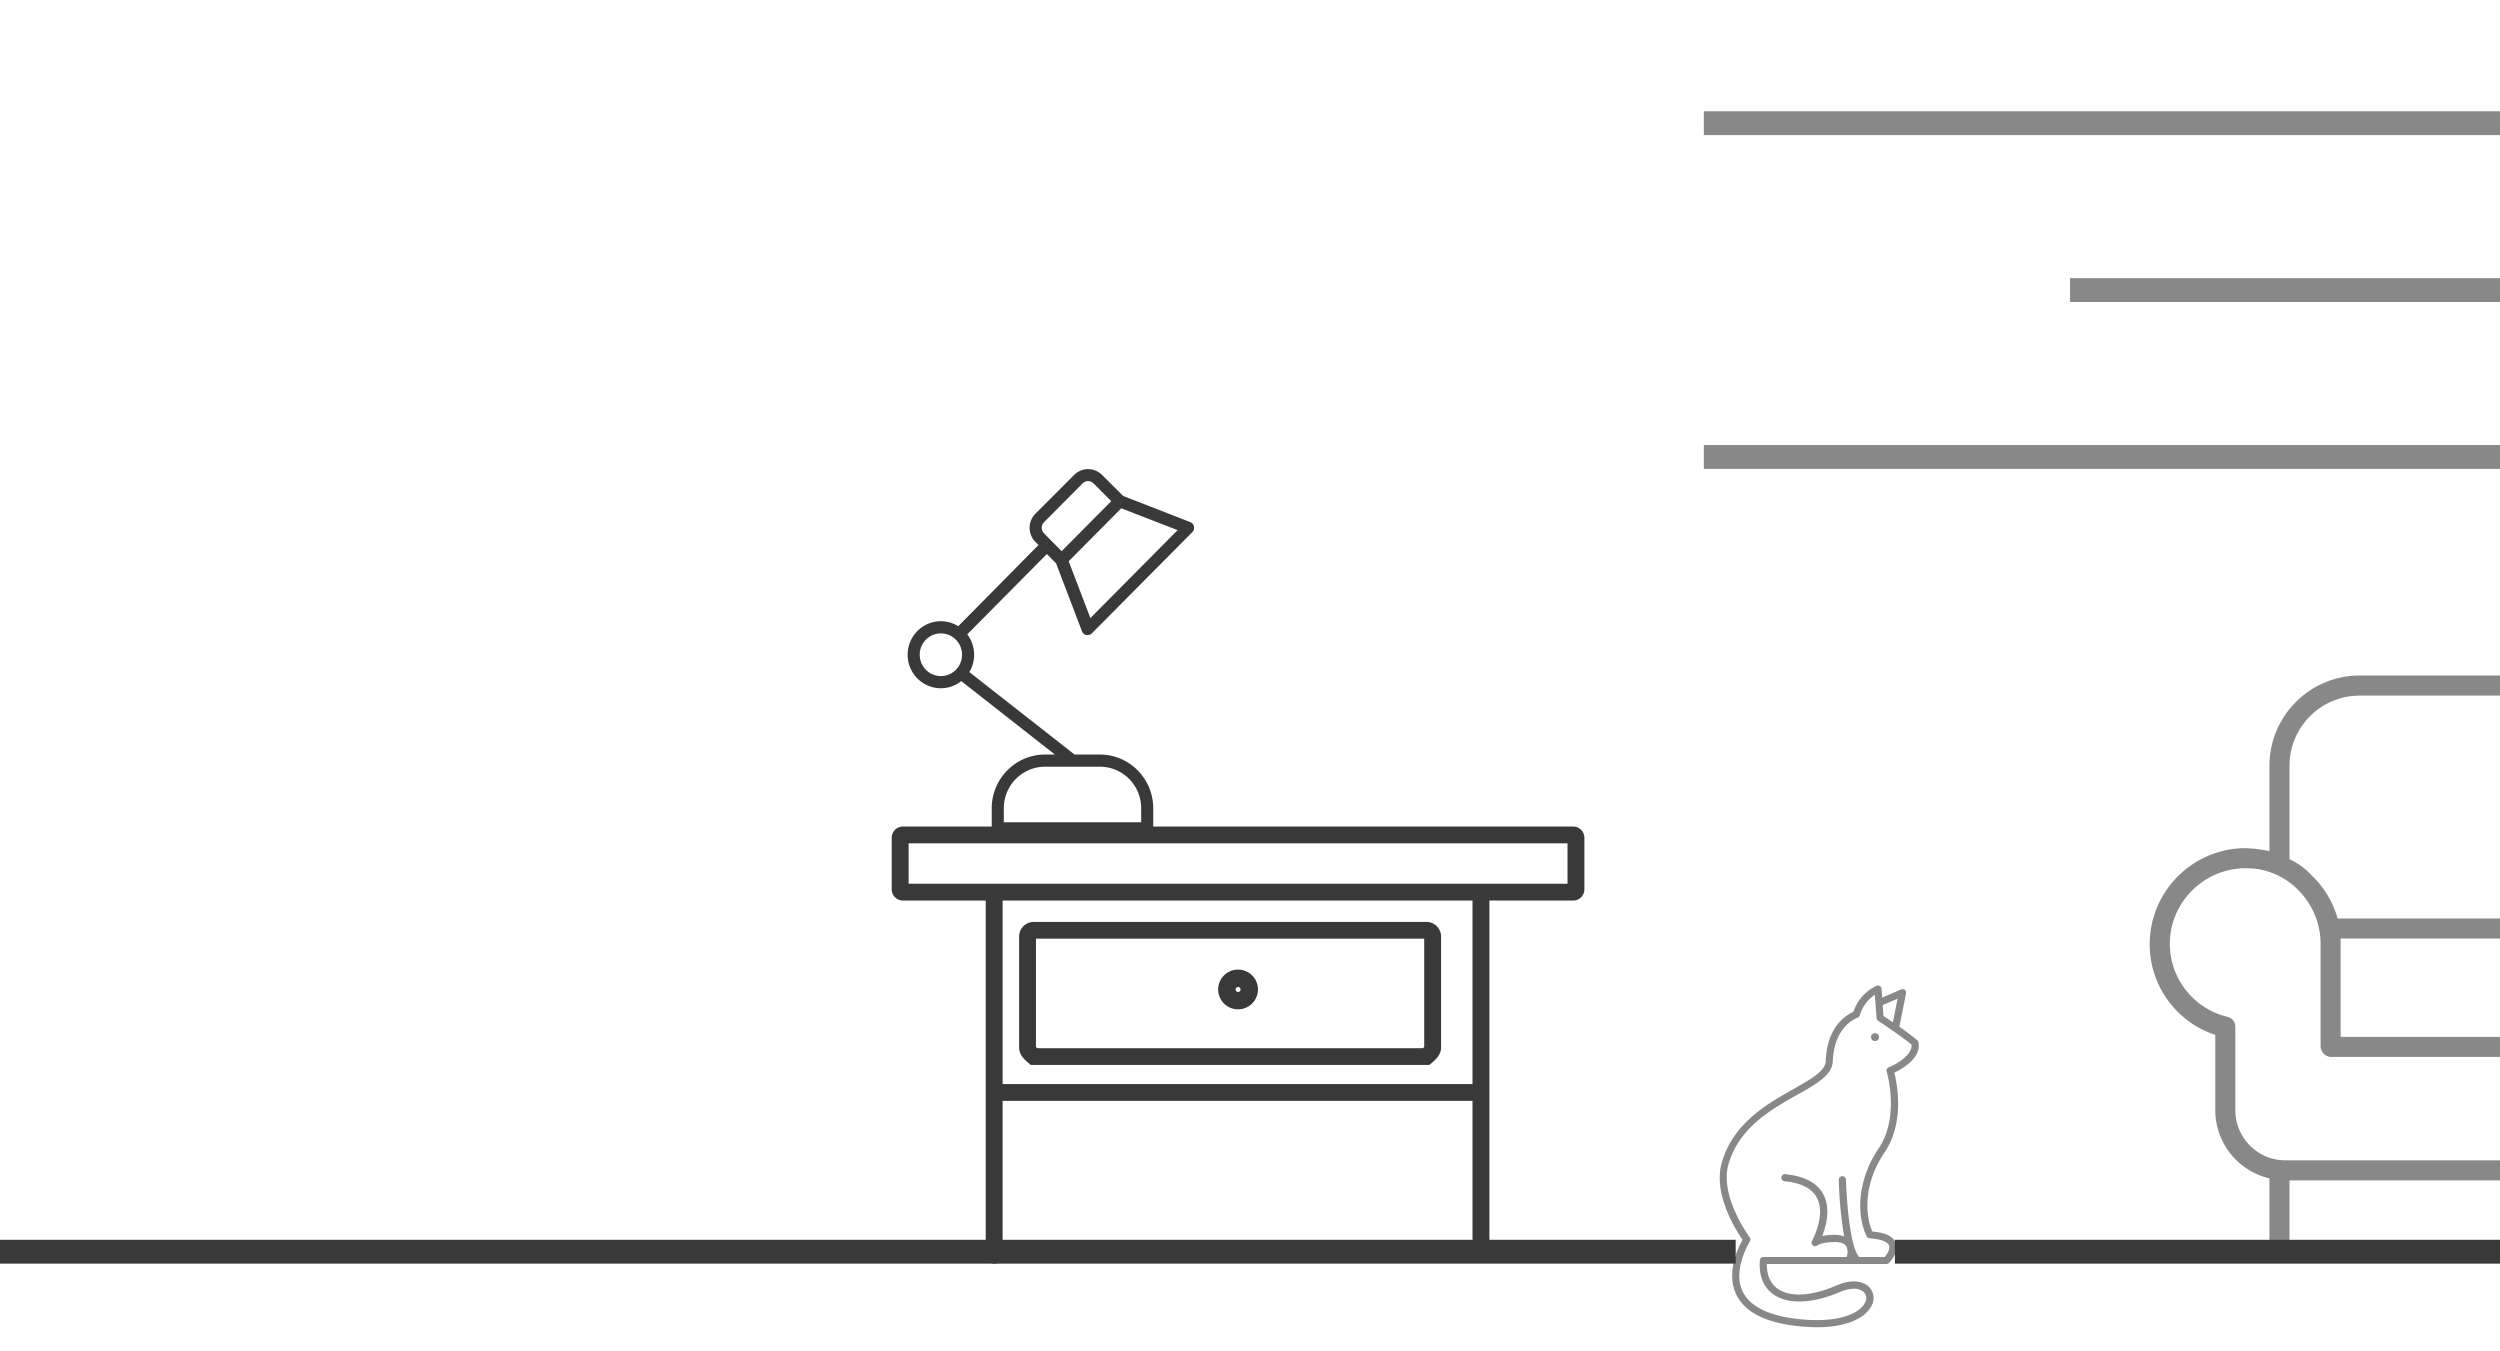
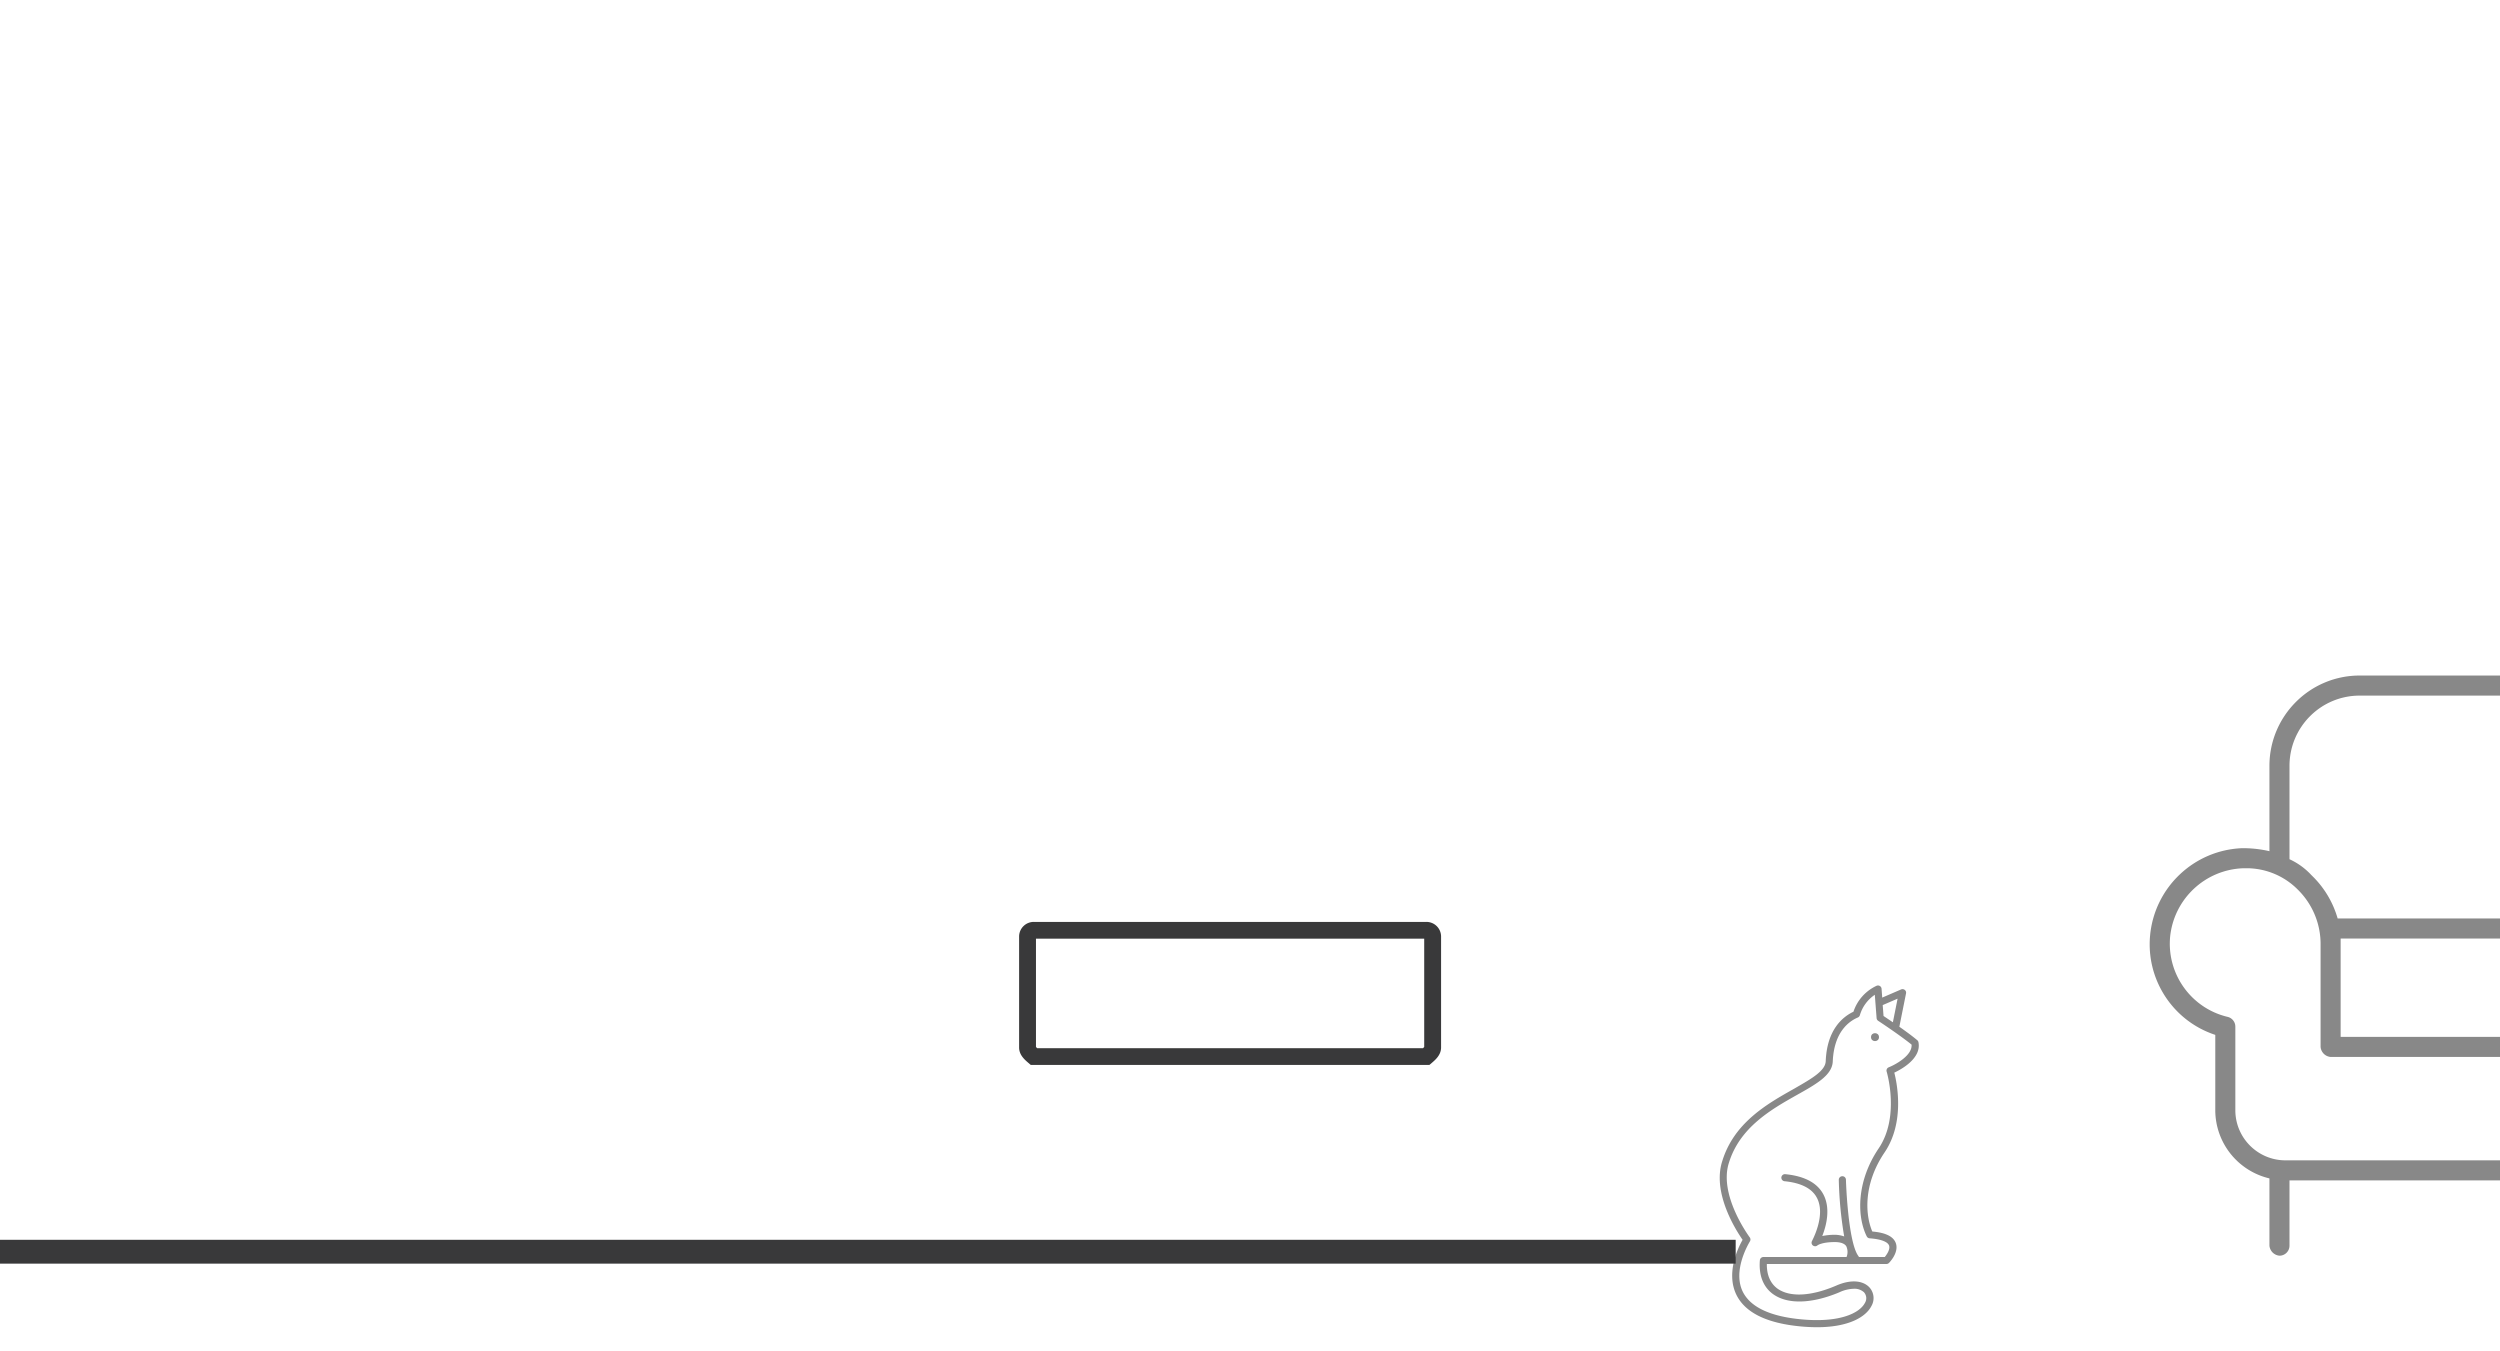
<svg xmlns="http://www.w3.org/2000/svg" width="470" height="254" viewBox="0 0 470 254" fill="none">
  <path fill="#fff" d="M0 0h470v254H0z" />
  <path fill="#39393A" d="M0 233.082h326.306v4.482H0z" />
-   <path fill-rule="evenodd" clip-rule="evenodd" d="M356.242 233.082H470v4.483H356.242v-4.483z" fill="#39393A" />
  <path opacity=".6" fill-rule="evenodd" clip-rule="evenodd" d="M323.795 218.258c2.233-7.222 8.44-10.731 13.451-13.55l.272-.157c3.172-1.827 5.654-3.257 5.72-5.063.235-5.969 3.241-8.35 5.211-9.285a8.234 8.234 0 0 1 4.358-4.882.684.684 0 0 1 .61.048.663.663 0 0 1 .318.516l.121 1.665 3.544-1.532a.681.681 0 0 1 .696.086.658.658 0 0 1 .239.65l-1.257 6.274c1.176.829 2.448 1.758 3.362 2.527.118.097.198.23.229.378.592 2.985-3.1 5.048-4.54 5.724.532 2.083 1.984 9.359-1.822 14.99-4.237 6.267-3.511 12.131-2.314 14.877 2.482.218 3.921.915 4.399 2.129.672 1.731-1.063 3.575-1.265 3.78a.677.677 0 0 1-.484.199h-22.475c-.033 2.076.673 3.668 2.018 4.643 2.347 1.651 6.388 1.426 11.089-.61 2.576-1.115 4.876-.989 6.154.338a2.991 2.991 0 0 1 .396 3.535c-1.055 2.056-4.277 3.98-10.249 3.98a33.772 33.772 0 0 1-4.095-.266c-5.811-.709-9.529-2.686-11.063-5.883-1.977-4.132.397-8.894 1.191-10.28-1.171-1.698-5.784-8.795-3.814-14.831zm32.953-30.509-2.798 1.207.155 2.049.371.25c.357.24.84.566 1.384.937l.888-4.443zm-27.781 45.652a.656.656 0 0 0 0-.75l-.026-.036c-.422-.588-5.791-8.062-3.915-13.979 2.049-6.718 8.017-10.087 12.796-12.785l.015-.009c3.719-2.082 6.624-3.727 6.725-6.314.242-5.538 3.053-7.535 4.708-8.238a.664.664 0 0 0 .383-.424 6.995 6.995 0 0 1 2.811-3.847l.336 4.391c.015.204.124.39.296.504.041.026 4.082 2.686 6.282 4.477.161 2.023-3.013 3.754-4.298 4.265a.66.66 0 0 0-.39.809c.027.079 2.536 8.463-1.499 14.432-4.163 6.155-4.13 12.741-2.247 16.535a.675.675 0 0 0 .559.372c2.064.146 3.355.636 3.631 1.326.276.69-.377 1.685-.793 2.182h-4.869a.742.742 0 0 0-.074-.146c-1.695-2.188-2.26-11.142-2.361-14.372a.668.668 0 0 0-.672-.664.668.668 0 0 0-.673.664 73.265 73.265 0 0 0 1.016 10.658 5.475 5.475 0 0 0-1.628-.312 11.675 11.675 0 0 0-2.495.233c.747-1.884 1.621-5.2.195-7.853-1.157-2.156-3.557-3.423-7.142-3.774a.674.674 0 0 0-.74.597.669.669 0 0 0 .606.729c3.073.305 5.124 1.34 6.052 3.078 1.653 3.04-.518 7.394-.858 8.074-.027.056-.043.087-.043.09a.659.659 0 0 0 .178.842.68.68 0 0 0 .871-.039l.007-.004c.079-.054.891-.606 3.295-.606 1.063.02 1.769.278 2.092.782.295.642.314 1.374.053 2.03h-15.622a.669.669 0 0 0-.672.61c-.236 2.859.652 5.101 2.569 6.427 2.737 1.897 7.229 1.751 12.374-.405a6.86 6.86 0 0 1 2.69-.663 2.648 2.648 0 0 1 1.943.663c.492.555.563 1.36.175 1.99-1.022 1.983-5.023 3.953-12.979 2.985-5.299-.65-8.662-2.375-10.007-5.127-1.825-3.814.865-8.548 1.29-9.297.035-.063.055-.097.055-.101z" fill="#39393A" />
  <ellipse opacity=".6" rx=".748" ry=".747" transform="matrix(-1 0 0 1 352.5 194.982)" fill="#39393A" />
-   <path opacity=".6" fill="#39393A" d="M320.318 83.671H470v4.482H320.318zM320.318 20.918H470V25.4H320.318zM389.172 52.294H470v4.482h-80.828z" />
-   <path fill-rule="evenodd" clip-rule="evenodd" d="M295.749 155.388H169.761c-1.17 0-2.118.944-2.118 2.107v9.703c0 1.164.948 2.108 2.118 2.108h15.555v66.678c0 .873.711 1.581 1.588 1.581.877 0 1.588-.708 1.588-1.581v-29.025h88.337v28.183c0 .872.711 1.58 1.589 1.58.877 0 1.588-.708 1.588-1.58v-65.836h15.743a2.113 2.113 0 0 0 2.117-2.108v-9.703a2.113 2.113 0 0 0-2.117-2.107zm-18.92 48.421h-88.337v-34.503h88.337v34.503zm-106.01-37.664H294.69v-7.596H170.819v7.596z" fill="#39393A" />
  <path fill-rule="evenodd" clip-rule="evenodd" d="m193.789 200.212-.444-.381c-.701-.599-1.755-1.505-1.753-2.902v-20.896a2.76 2.76 0 0 1 2.792-2.715h73.751a2.755 2.755 0 0 1 2.788 2.715v20.896c0 1.398-1.052 2.301-1.75 2.9l-.002.002-.447.381h-74.935zm73.962-23.743h-72.989v20.347c.069.087.145.168.227.244h72.535c.083-.075.159-.157.227-.244v-20.347z" fill="#39393A" />
-   <path fill-rule="evenodd" clip-rule="evenodd" d="M236.497 186.018a3.739 3.739 0 0 1-3.742 3.735 3.741 3.741 0 0 1-3.742-3.735 3.739 3.739 0 0 1 3.742-3.736 3.74 3.74 0 0 1 3.742 3.736zm-3.273.008a.468.468 0 1 0-.936 0 .468.468 0 0 0 .936 0zM206.788 141.853h-4.773l-19.786-15.509a6.218 6.218 0 0 0 .909-3.254 6.344 6.344 0 0 0-1.295-3.837l14.933-15.063a.266.266 0 0 0 0-.069l1.761 1.776 4.876 12.783c.139.364.451.631.829.71.08.012.16.012.239 0a1.13 1.13 0 0 0 .796-.332l18.876-19.015c.277-.274.396-.672.316-1.055a1.145 1.145 0 0 0-.713-.835l-12.604-4.914-3.955-3.94a3.711 3.711 0 0 0-2.636-1.102c-.989 0-1.938.396-2.637 1.101l-7.262 7.274a3.77 3.77 0 0 0-1.093 2.658c0 .997.393 1.953 1.093 2.657l.614.607h-.069l-15.058 15.235a6.137 6.137 0 0 0-3.261-.939c-3.453 0-6.251 2.821-6.251 6.3 0 3.48 2.798 6.301 6.251 6.301a6.154 6.154 0 0 0 3.829-1.341l17.604 13.803h-1.852c-5.529.007-10.011 4.519-10.024 10.092v3.792c0 .632.509 1.145 1.137 1.145h28.093c.628 0 1.137-.513 1.137-1.145v-3.792c-.013-5.573-4.495-10.085-10.024-10.092zm-1.796-25.658-4.079-10.676 9.887-9.955 10.592 4.101-16.4 16.53zm-1.466-25.316-7.262 7.308a1.482 1.482 0 0 0-.42 1.043c-.001.392.154.767.432 1.042l3.318 3.345 4.66-4.697 4.659-4.696-3.33-3.345a1.434 1.434 0 0 0-1.022-.435 1.46 1.46 0 0 0-1.035.435zM172.91 123.09c0-2.214 1.781-4.009 3.978-4.009 2.196 0 3.977 1.795 3.977 4.009 0 2.215-1.781 4.01-3.977 4.01a3.963 3.963 0 0 1-2.813-1.175 4.024 4.024 0 0 1-1.165-2.835zm15.808 31.501h25.821v-2.646c-.006-4.31-3.475-7.801-7.751-7.801h-10.319c-4.276 0-7.745 3.491-7.751 7.801v2.646z" fill="#39393A" />
  <path opacity=".6" fill-rule="evenodd" clip-rule="evenodd" d="M470 127h-26.376c-9.372 0-16.97 7.604-16.97 16.983v16.04a22.253 22.253 0 0 0-5.091-.566c-9.08.339-16.501 7.363-17.346 16.417-.768 8.326 4.317 16.077 12.255 18.682v14.153a13.207 13.207 0 0 0 10.182 12.831v12.644a2.076 2.076 0 0 0 1.885 1.887 1.886 1.886 0 0 0 1.886-1.887v-12.266H470v-3.774h-40.329c-5.207 0-9.428-4.225-9.428-9.435v-15.663a1.886 1.886 0 0 0-1.508-1.887c-6.835-1.657-11.414-8.09-10.747-15.096.748-7.114 6.62-12.589 13.764-12.832h.377a13.569 13.569 0 0 1 9.804 3.963 14.346 14.346 0 0 1 4.337 10.19v19.436a2.074 2.074 0 0 0 1.886 1.887H470v-3.774h-29.959V176.44H470v-3.774h-30.525a18.115 18.115 0 0 0-4.902-8.114 13.013 13.013 0 0 0-4.148-3.019v-17.55c0-7.295 5.909-13.209 13.199-13.209H470V127z" fill="#39393A" />
</svg>